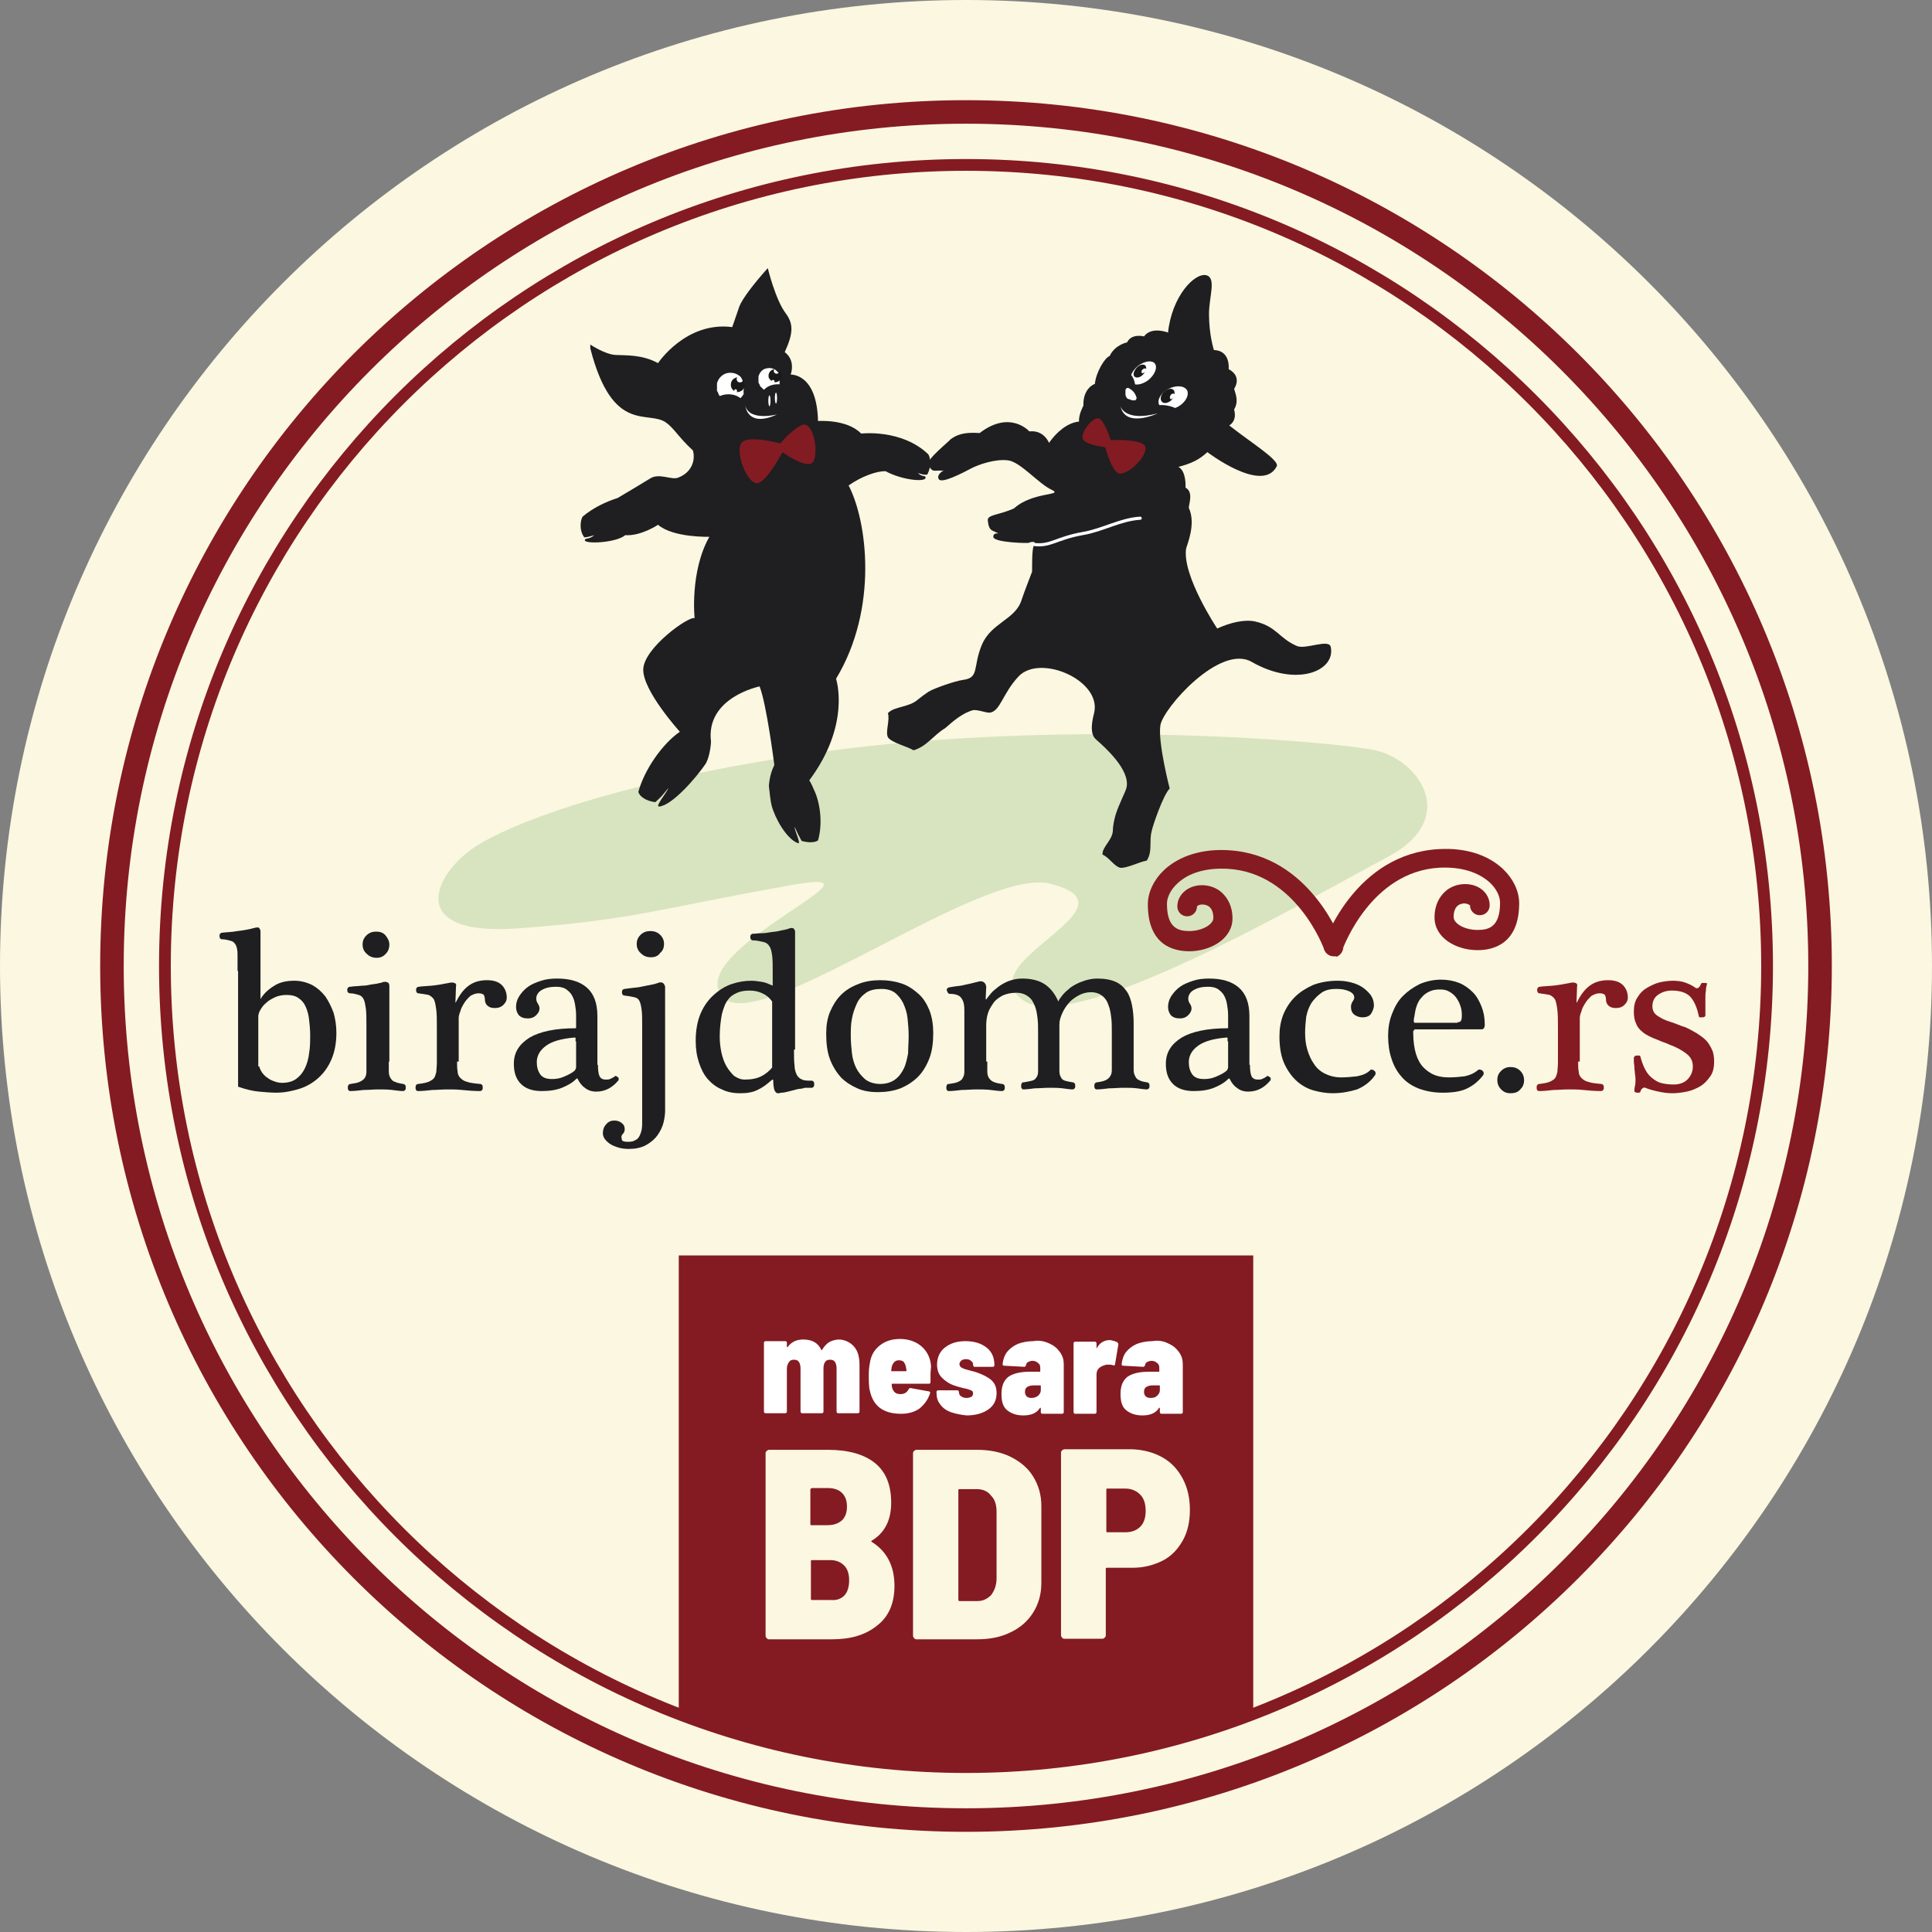
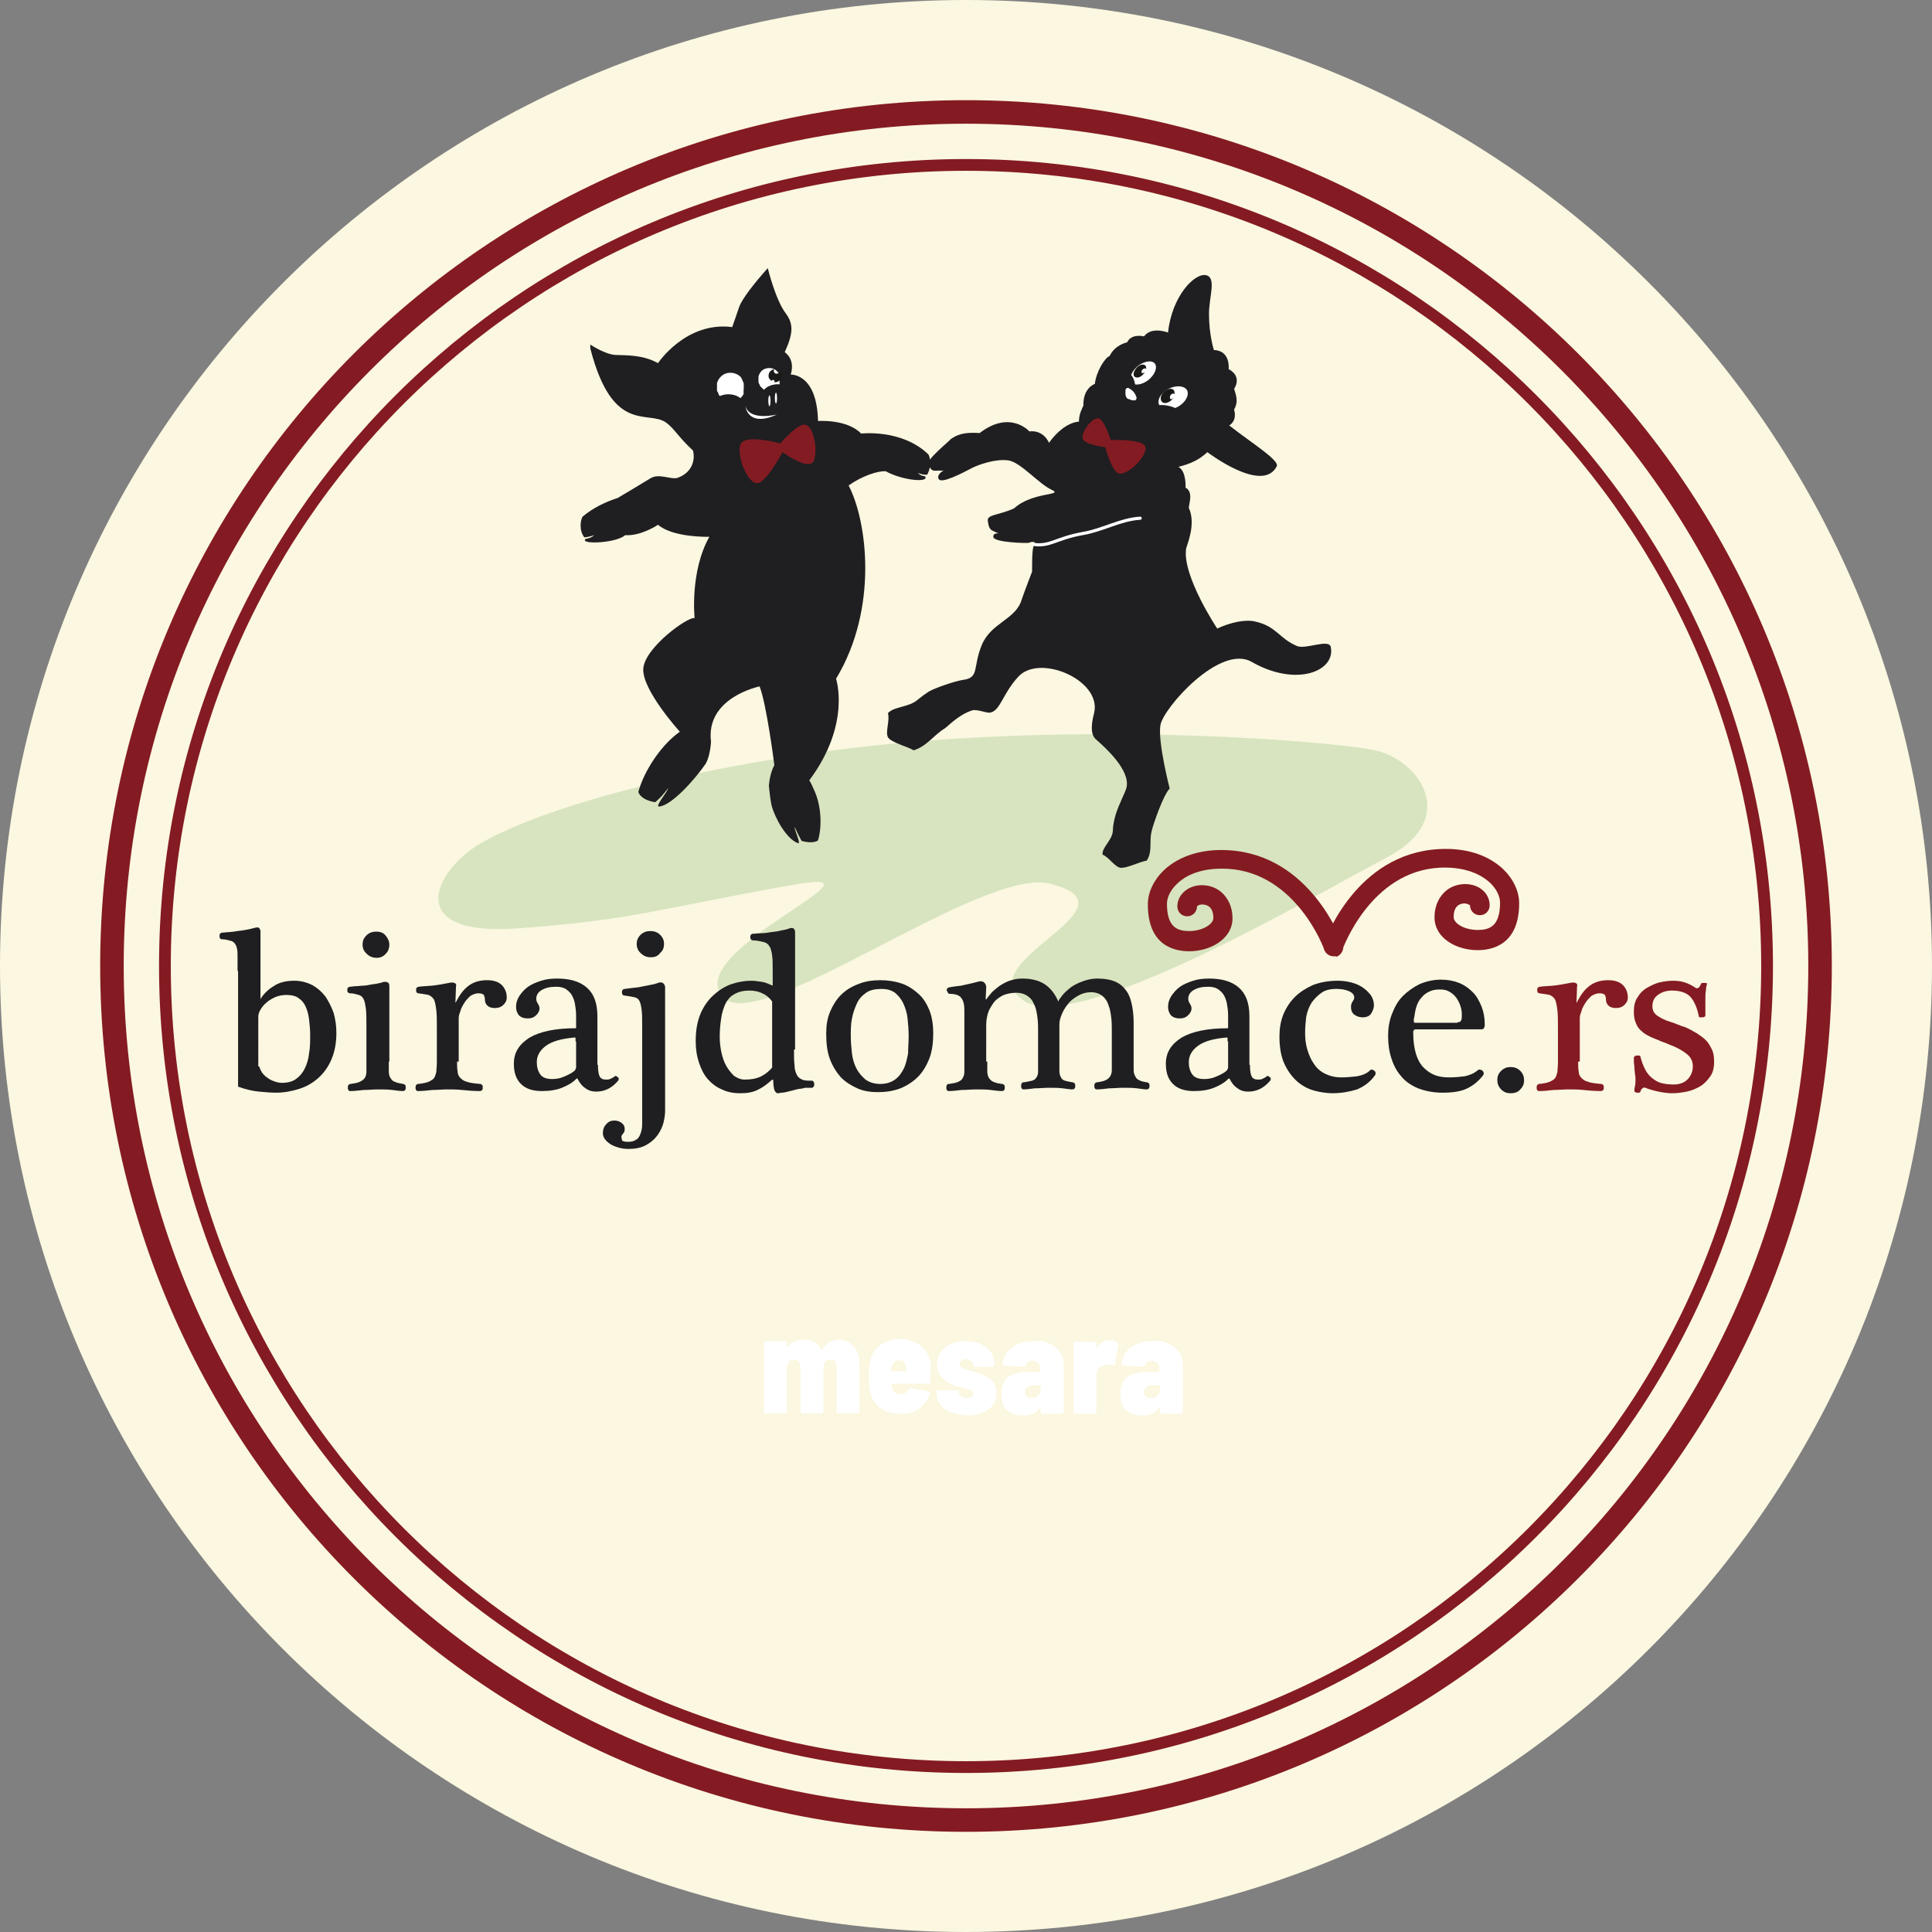
<svg xmlns="http://www.w3.org/2000/svg" xmlns:xlink="http://www.w3.org/1999/xlink" version="1.1" id="Layer_1" x="0px" y="0px" viewBox="0 0 353.8 353.8" style="enable-background:new 0 0 353.8 353.8;" xml:space="preserve">
  <rect x="0" y="0" width="353.8" height="353.8" fill="#808080" stroke="none" />
  <style type="text/css"> .st0{fill:#FBF7E0;} .st1{clip-path:url(#SVGID_2_);fill:#841B22;} .st2{fill:none;stroke:#841B22;stroke-width:4.309;stroke-miterlimit:10;} .st3{fill:none;stroke:#841B22;stroke-width:2.155;stroke-miterlimit:10;} .st4{fill:#D7E4BF;} .st5{fill:#1F1E21;} .st6{fill:#FFFFFF;} .st7{fill:#191918;} .st8{fill:#831B22;} .st9{fill:none;stroke:#FFFFFF;stroke-width:0.575;stroke-linecap:round;stroke-linejoin:round;} .st10{fill:#841B22;} </style>
  <g>
    <path class="st0" d="M353.8,176.9c0,97.7-79.2,176.9-176.9,176.9S0,274.6,0,176.9C0,79.2,79.2,0,176.9,0S353.8,79.2,353.8,176.9" />
    <g>
      <defs>
-         <path id="SVGID_1_" d="M323.6,176.9c0,81-65.7,146.7-146.7,146.7S30.2,257.9,30.2,176.9c0-81,65.7-146.7,146.7-146.7 S323.6,95.9,323.6,176.9" />
-       </defs>
+         </defs>
      <clipPath id="SVGID_2_">
        <use xlink:href="#SVGID_1_" style="overflow:visible;" />
      </clipPath>
      <rect x="124.3" y="229.9" class="st1" width="105.2" height="108.6" />
    </g>
    <path class="st2" d="M333.3,176.9c0,86.4-70,156.4-156.4,156.4s-156.4-70-156.4-156.4c0-86.4,70-156.4,156.4-156.4 S333.3,90.5,333.3,176.9" />
    <path class="st3" d="M323.6,176.9c0,81-65.7,146.7-146.7,146.7S30.2,257.9,30.2,176.9c0-81,65.7-146.7,146.7-146.7 S323.6,95.9,323.6,176.9" />
    <g>
      <path class="st4" d="M88.1,154.4c8.3-4.8,27.7-11.6,60.3-16.4c44.9-6.6,95.4-2.3,103.4-0.6s15.7,12.5,2.2,19.6 c-13.5,7.1-57,32.8-66.6,26.2c-10.3-7.1,22.3-17.1,4.8-21.4c-12.5-3-53,27.8-59.7,20.9c-8.2-8.4,32.7-24.2,12.9-20.7 c-25.9,4.6-29,6.4-50.5,8S79.7,159.2,88.1,154.4z" />
      <g>
        <path class="st5" d="M169.8,86.9c0.8-1.4,0.6-3.1,0.2-3.7c-4.9-4.7-12.3-3.8-12.3-3.8c-2.6-2.7-7.9-2.3-7.9-2.3 c-0.2-8.8-5-8.5-5-8.5c0.9-2.9-1.1-4.1-1.1-4.1c1.5-3.3,1.7-5.1,0.2-7.1c-1.9-2.5-3.3-8.3-3.3-8.3c-2.7,3-4.7,5.7-5.2,7 c-1,3-1.3,3.7-1.3,3.8c-8.5-1.1-13.6,6.6-13.6,6.6c-2.9-1.6-5.9-1.4-7.8-1.5c-1.9-0.1-4.6-1.9-4.6-1.9l0,0.7 c4.1,15.9,10.6,11.2,13.9,13.6c1.5,1.1,2.2,2.6,4.9,5.1c0.5,1.9-0.3,4.1-2.8,5c-1.2,0.4-3.4-0.9-5,0.1c-2,1.2-4.1,2.5-6,3.6 c-2.2,0.7-4.5,1.8-6.4,3.4c-0.4,0.6-0.7,2.5,0.3,3.8c0,0,0.7,0,1.8-0.4c-0.8,0.8-1.7,0.5-1.7,0.9c-0.1,0.8,5.8,0.5,7.4-0.9 c2.9,0.2,6-1.9,6-1.9c2.8,2.4,9.4,2.2,9.4,2.2c-3.6,6.4-2.7,14.9-2.7,14.9c-1.1-0.4-9.2,5.4-9.4,9.3c-0.2,3.9,6.7,11.5,6.7,11.5 c-3.3,2.3-6.5,7-7.6,11c0.2,0.9,1.5,1.7,3.1,1.9c1.1-1,1.1-1,2.4-2.6c-0.3,0.9-2.5,3.4-1.7,3.4c2.4-0.2,6.8-5.3,8.5-7.8 c0.5-0.8,0.9-2.4,1-4c0-0.1,0-0.1,0-0.1c-1-8.1,8.9-10.1,8.9-10.1c1.3,3.3,2.7,14.4,2.7,14.4c-0.7,1.4-0.9,2.7-1,3.8c0,0,0,0,0,0 c0.1,1,0.3,2.8,0.5,3.6c0.6,2.3,2.7,6.1,4.8,6.9c0.7,0.3-0.6-2.3-0.6-3c0.7,1.5,0.7,1.5,1.3,2.6c2.2,0.6,3-0.1,3-0.1 c0.9-3.1,0.4-7-0.8-9.4c0,0,0,0,0,0c-0.4-1-0.8-1.6-0.8-1.6c7.7-10.3,4.9-18.6,4.9-18.6c7.8-12.9,5.7-28.9,2.3-35.4 c2.4-1.7,5.3-2.7,6.8-2.6c2.9,1.6,7.5,2.1,7.3,1.1c-0.1-0.4-0.7,0-1.4-0.8C169.3,87.1,169.8,86.9,169.8,86.9" />
        <path class="st6" d="M136.2,71.2L136.2,71.2c0-0.1,0-0.2,0-0.2c0,0,0,0,0,0c0-0.1,0-0.2,0-0.2c0,0,0,0,0,0c0-0.1,0-0.1,0-0.2 c0,0,0,0,0,0c0-0.1,0-0.1,0-0.2c0,0,0,0,0-0.1c0-0.1,0-0.2-0.1-0.3c0-0.1-0.1-0.2-0.1-0.2c0,0,0,0,0-0.1c0-0.1-0.1-0.1-0.1-0.2 c0,0,0,0,0,0c0-0.1-0.1-0.1-0.1-0.2c0,0,0,0,0,0c0-0.1-0.1-0.1-0.1-0.2c0,0,0,0,0,0c-0.1-0.1-0.1-0.1-0.2-0.2h0 c-0.7-0.6-1.7-0.8-2.6-0.5c-0.8,0.3-1.4,1-1.6,1.8c0,0.1,0,0.1,0,0.2c0,0,0,0.1,0,0.1c0,0,0,0.1,0,0.1c0,0,0,0.1,0,0.1 c0,0,0,0.1,0,0.1c0,0,0,0.1,0,0.1c0,0.1,0,0.1,0,0.2c0,0,0,0.1,0,0.1c0,0.1,0,0.1,0,0.2c0,0,0,0,0,0.1c0,0.1,0,0.2,0.1,0.2 c0,0.1,0.1,0.1,0.1,0.2c0,0,0,0,0,0.1c0,0.1,0.1,0.1,0.1,0.1c0,0,0,0,0,0.1c0,0.1,0.1,0.1,0.1,0.2c0,0,0,0,0.1,0.1 c0,0,0.1,0.1,0.1,0.1c0,0,0,0.1,0.1,0.1c0,0,0.1,0.1,0.1,0.1c0,0,0.1,0.1,0.1,0.1c0,0,0.1,0.1,0.1,0.1c0.7,0.5,1.6,0.7,2.4,0.4 c0.7-0.2,1.2-0.7,1.5-1.3C136.1,71.7,136.2,71.5,136.2,71.2" />
-         <path class="st7" d="M136.1,69.5c0,0.2-0.1,0.4-0.4,0.5c-0.6,0.2-1-0.5-0.7-0.9c-0.1,0-0.2,0-0.3,0.1c-0.7,0.2-1,1-0.8,1.7 c0.1,0.3,0.3,0.5,0.5,0.7c0-0.1,0.1-0.2,0.2-0.3c0.3-0.1,0.5,0.3,0.3,0.5c0.2,0,0.4,0,0.6-0.1c0.7-0.2,1-1,0.8-1.7 C136.3,69.7,136.2,69.6,136.1,69.5" />
        <path class="st5" d="M136.1,73.9c0,0.9-1.2,1.7-2.7,1.7c-1.5,0-2.7-0.8-2.7-1.7c0-0.9,1.2-1.7,2.7-1.7 C134.9,72.2,136.1,73,136.1,73.9" />
        <path class="st6" d="M142.8,69.5L142.8,69.5c0-0.1,0-0.1,0-0.2c0,0,0,0,0,0c0-0.1,0-0.1,0-0.2c0,0,0,0,0,0c0-0.1,0-0.1,0-0.2 c0,0,0,0,0,0c0-0.1,0-0.1,0-0.2c0,0,0,0,0,0c0-0.1,0-0.1-0.1-0.2c0-0.1-0.1-0.1-0.1-0.2c0,0,0,0,0,0c0,0,0-0.1-0.1-0.1 c0,0,0,0,0,0c0,0-0.1-0.1-0.1-0.1c0,0,0,0,0,0c0,0-0.1-0.1-0.1-0.1c0,0,0,0,0,0c0,0-0.1-0.1-0.1-0.1c-0.5-0.5-1.3-0.6-2-0.4 c-0.7,0.2-1.1,0.8-1.3,1.4c0,0,0,0.1,0,0.1c0,0,0,0.1,0,0.1c0,0,0,0.1,0,0.1c0,0,0,0.1,0,0.1c0,0,0,0.1,0,0.1c0,0,0,0,0,0.1 c0,0.1,0,0.1,0,0.2c0,0,0,0,0,0.1c0,0,0,0.1,0,0.1c0,0,0,0,0,0.1c0,0.1,0,0.1,0.1,0.2c0,0.1,0,0.1,0.1,0.2c0,0,0,0,0,0.1 c0,0,0,0.1,0.1,0.1c0,0,0,0,0,0.1c0,0,0.1,0.1,0.1,0.1c0,0,0,0,0,0c0,0,0,0.1,0.1,0.1c0,0,0,0,0.1,0.1c0,0,0,0,0.1,0.1 c0,0,0,0,0.1,0.1c0,0,0.1,0.1,0.1,0.1c0.5,0.4,1.2,0.5,1.9,0.3c0.5-0.2,0.9-0.6,1.1-1C142.7,69.9,142.8,69.7,142.8,69.5" />
        <path class="st7" d="M142.7,68c0,0.2-0.1,0.3-0.3,0.4c-0.5,0.2-0.9-0.4-0.6-0.8c-0.1,0-0.2,0-0.3,0.1c-0.6,0.2-0.9,0.9-0.7,1.5 c0.1,0.2,0.3,0.4,0.5,0.6c0-0.1,0-0.2,0.2-0.2c0.3-0.1,0.4,0.2,0.3,0.4c0.2,0,0.4,0,0.6-0.1c0.6-0.2,0.9-0.9,0.7-1.5 C142.9,68.2,142.8,68.1,142.7,68" />
        <path class="st5" d="M144.8,71.7c0.1,0.9-0.9,1.9-2.4,2.1c-1.4,0.2-2.7-0.3-2.9-1.3c-0.1-0.9,0.9-1.9,2.4-2.1 C143.3,70.2,144.6,70.8,144.8,71.7" />
        <path class="st6" d="M141.1,73.4c0,0.6-0.1,1-0.2,1s-0.2-0.5-0.2-1c0-0.6,0.1-1,0.2-1S141.1,72.8,141.1,73.4" />
        <path class="st6" d="M142.3,72.9c0,0.6-0.1,1-0.2,1s-0.2-0.5-0.2-1c0-0.6,0.1-1,0.2-1S142.3,72.3,142.3,72.9" />
        <path class="st6" d="M142.3,75.9c0,0-5.1,1.3-5.8-1.6C136.5,74.3,136.8,78.4,142.3,75.9" />
        <path class="st8" d="M142.9,81.2c0,0-6.2-1.7-7.2,0c-1,1.7,1,7.2,2.9,7.3c1.7,0,4.7-5.7,4.7-5.7s4.5,3.3,5.6,1.8 c0.9-1.3,0.4-6.1-1.3-6.8C146.2,77.3,142.9,81.2,142.9,81.2" />
        <path class="st5" d="M243.7,118.5c-0.3-1.6-4.6,0.5-6.2-0.2c-3.3-1.4-3.7-3.6-7.7-4.5c-1.9-0.4-4.5,0.2-6.9,1.3 c0,0-6.4-9.6-5.7-14.6c0.1-0.6,1.9-4.5,0.5-7.5c0-0.7,0.9-2.9-0.6-3.7c0,0,0.2-3-1.3-3.8c2.3-0.6,3.8-1.3,5.3-2.7 c0,0,10.1,7.7,12.7,2.6c0.6-1.1-4.8-4.4-8.7-7.5c0,0,1.5-0.7,0.9-2.9c0.8-1.4,0.4-2.5,0-3.8c0,0,1.6-2.2-1-3.6 c0,0,0.4-3.4-2.7-3.5c0,0-0.9-2.7-0.9-6.6c0-3.2,1.4-6.6-0.5-7.1c-2.1-0.5-6.3,3.8-7,10.5c0,0-3-1.2-4.4,0.7c0,0-2.3-0.6-3.1,1.1 c0,0-2.2,0.4-3.2,2.5c-0.9,0.3-2.5,3-2.7,5.1c0,0-2.2,0.7-2.1,4c0,0-0.9,1.6-0.8,2.9c-2.1,0.2-4.1,1.9-5.5,3.9 c0,0-0.9-2.4-3.6-2.1c0,0-3.5-4-9.1,0.3c-2.9-0.2-4.2,0.3-5.4,1.2c0.1,0.1-4.6,3.8-4,4.6c0.3,0.5,0.5,1.1,1.2,1.1 c1.6-0.1,1.2,0.1,1.7-0.1c-0.4,0.2-1.4,0.9-1,1.6c0.4,1,4.4-1.1,6.1-2c1.2-0.6,4.2-1.7,6.6-1.4c2.3,0.3,5.6,4.3,8,5.4 c2.3,1.1-3.5,0.3-6.9,3.4c-2.9,1.3-5,1.1-4.8,2.3c0.1,0.7,0.2,1.5,0.9,1.8c0.9,0.4,1.3,0.7,2,0.6c-0.5,0-1.9-0.5-1.9,0.5 c0,1.1,6.6,1.2,6.5,1.1c0.4-0.2,0.8-0.2,1.1-0.1c-0.4,1-0.5,1.7-0.5,5.4c0,0-1.4,3.6-1.9,5.1c-1.1,3.7-5.6,4.2-7.3,8.3 c-1.7,4.1-0.4,6-3.4,6.4c-1.5,0.2-5.5,1.6-6.4,2.2c-0.6,0.4-1.3,0.9-1.9,1.4c-1.7,1.5-4.3,1.2-5.5,2.5c0.4,1.3-0.5,3.4,0,4.4 c0.6,1,3.6,1.7,4.7,2.4c2.4-0.7,3.7-2.8,5.7-4c0.5-0.3,2.5-2.5,5-3.3c0.8-0.3,2.6,0.5,3.3,0.4c1.9-0.3,2.3-3.5,5.2-6.6 c3.9-4.2,15.1,0.6,13.9,6.5c-0.3,1.2-1,3.9,0.3,5c1.7,1.5,6.3,5.6,5.6,8.8c-0.2,0.9-1.3,2.8-2,5c-0.2,0.7-0.5,1.9-0.5,2.9 c-0.1,1.8-2,3-1.9,4.4c1.2,0.5,2.1,2.1,3.2,2.4c1.1,0.2,3.6-1.1,4.9-1.3c1.1-1.7,0.4-3.5,0.9-5.4c0.2-1,2.1-6.6,3.3-7.8 c0,0-2.2-8.5-1.7-11.6c0.5-3.1,10.9-14.9,16.7-11.6C237.4,125.9,244.6,122.9,243.7,118.5" />
        <path class="st6" d="M215.7,74.5c-1.4,0.7-2.9,0.6-3.4-0.3c-0.5-0.9,0.3-2.3,1.7-3c1.4-0.7,2.9-0.6,3.4,0.3 C217.8,72.4,217.1,73.7,215.7,74.5" />
        <path class="st5" d="M213,78.6c-2-0.4-3.4-1.7-3.1-2.9c0.3-1.2,2.1-1.8,4-1.4c2,0.4,3.4,1.7,3.1,2.9C216.8,78.3,215,79,213,78.6" />
        <path class="st7" d="M214.3,73c-0.1-0.1-0.1-0.4,0.1-0.7c0.2-0.2,0.5-0.3,0.6-0.2c0,0,0.1,0.1,0.1,0.1c0-0.3,0-0.6-0.2-0.8 c-0.4-0.4-1.2-0.2-1.8,0.4c-0.6,0.6-0.7,1.4-0.3,1.8c0.4,0.4,1.2,0.2,1.8-0.4c0.1-0.1,0.2-0.3,0.3-0.5 C214.7,73.1,214.4,73.2,214.3,73" />
        <path class="st6" d="M210.3,69.6c-1.2,0.9-2.6,1.1-3.1,0.4c-0.5-0.7,0-2,1.2-3c1.2-0.9,2.6-1.1,3.1-0.4 C212,67.3,211.5,68.6,210.3,69.6" />
        <path class="st7" d="M209.1,68.3c-0.1-0.1-0.1-0.4,0.1-0.6c0.2-0.2,0.5-0.3,0.6-0.2c0,0,0.1,0.1,0.1,0.1c0-0.3,0-0.5-0.2-0.7 c-0.4-0.3-1.1-0.1-1.6,0.5c-0.5,0.6-0.7,1.3-0.3,1.6c0.4,0.3,1.1,0.1,1.6-0.5c0.1-0.1,0.2-0.3,0.3-0.4 C209.5,68.3,209.2,68.4,209.1,68.3" />
        <path class="st5" d="M207.9,71.5c0,0,0.3-3-2-3.6c-2.1-0.6-0.4,4.7-0.4,4.7l2,0.4l0.1-0.1c0,0,0.1-0.1,0-0.1 c0-0.1,0.5-0.9,0.5-0.9L207.9,71.5z" />
        <path class="st6" d="M207.2,71.4c-0.3-0.2-0.6-0.5-0.9-0.3c-0.1,0.1-0.2,0.2-0.2,0.4c0,0.2,0,0.3,0,0.5c0,0.3,0,0.5,0.2,0.8 c0.1,0.2,0.3,0.3,0.5,0.3c0.2,0.1,0.4,0.2,0.6,0.2c0.2,0,0.5,0.1,0.6-0.1c0.1-0.1,0.2-0.3,0.1-0.5 C207.9,72.1,207.6,71.7,207.2,71.4" />
-         <path class="st6" d="M205.2,74.4c0,0,0.7,2.9,6.8,1.3C212,75.7,206.1,78.5,205.2,74.4" />
        <path class="st8" d="M203.4,80.6c0,0-1.2-3.9-2.3-4c-1.2-0.1-3.3,2.8-2.8,3.8c0.5,1.1,4.1,1.5,4.1,1.5s1.2,4.5,2.5,4.8 c1.7,0.4,5.5-3.4,4.8-5C208.9,80.3,203.4,80.6,203.4,80.6" />
        <path class="st9" d="M189.3,99.7c3.1,0.4,4-1.1,9-2c3.6-0.6,6.9-2.6,10.5-2.8" />
      </g>
    </g>
    <g>
      <g>
        <g>
          <path class="st6" d="M156.4,246.6c0.7,0.8,1,1.9,1,3.4v8.5c0,0.1,0,0.2-0.1,0.2c-0.1,0.1-0.1,0.1-0.2,0.1h-3.6 c-0.1,0-0.2,0-0.2-0.1c-0.1-0.1-0.1-0.1-0.1-0.2v-7.9c0-0.5-0.1-0.9-0.3-1.2c-0.2-0.3-0.5-0.4-0.9-0.4c-0.4,0-0.7,0.1-0.9,0.4 c-0.2,0.3-0.3,0.7-0.3,1.2v7.9c0,0.1,0,0.2-0.1,0.2c-0.1,0.1-0.1,0.1-0.2,0.1h-3.6c-0.1,0-0.2,0-0.2-0.1 c-0.1-0.1-0.1-0.1-0.1-0.2v-7.9c0-0.5-0.1-0.9-0.3-1.2c-0.2-0.3-0.5-0.4-0.9-0.4s-0.7,0.1-0.9,0.4c-0.2,0.3-0.4,0.7-0.4,1.2v7.9 c0,0.1,0,0.2-0.1,0.2c-0.1,0.1-0.1,0.1-0.2,0.1h-3.6c-0.1,0-0.2,0-0.2-0.1c-0.1-0.1-0.1-0.1-0.1-0.2v-12.6c0-0.1,0-0.2,0.1-0.2 c0.1-0.1,0.1-0.1,0.2-0.1h3.6c0.1,0,0.2,0,0.2,0.1c0.1,0.1,0.1,0.1,0.1,0.2v0.7c0,0.1,0,0.1,0.1,0.1c0,0,0.1,0,0.1-0.1 c0.7-0.9,1.6-1.3,2.8-1.3c1.6,0,2.7,0.6,3.3,1.9c0.1,0.1,0.1,0.1,0.2-0.1c0.4-0.6,0.8-1.1,1.4-1.4c0.6-0.3,1.2-0.4,1.8-0.4 C154.8,245.4,155.7,245.8,156.4,246.6z" />
          <path class="st6" d="M170.4,252.1l0,1c0,0.2-0.1,0.3-0.3,0.3h-6.7c-0.1,0-0.1,0-0.1,0.1c0,0.2,0,0.4,0.1,0.7 c0.1,0.4,0.3,0.6,0.5,0.8s0.6,0.3,1,0.3c0.7,0,1.2-0.3,1.5-0.9c0.1-0.2,0.2-0.2,0.4-0.2l3.3,0.6c0.2,0,0.3,0.2,0.2,0.4 c-0.4,1.2-1.1,2.1-2,2.8c-0.9,0.6-2,0.9-3.3,0.9c-3.2,0-5.1-1.4-5.7-4.2c-0.2-0.7-0.2-1.7-0.2-3.1c0-0.8,0.1-1.5,0.2-2 c0.2-1.4,0.8-2.4,1.8-3.2c1-0.8,2.2-1.2,3.7-1.2c1.6,0,3,0.5,4,1.4s1.6,2.1,1.7,3.6C170.4,251.2,170.4,251.7,170.4,252.1z M163.8,249.4c-0.2,0.2-0.4,0.5-0.5,0.9l-0.1,0.7c0,0.1,0,0.1,0.1,0.1h2.6c0.1,0,0.1,0,0.1-0.1c0-0.3-0.1-0.5-0.1-0.7 c-0.1-0.4-0.2-0.6-0.4-0.9c-0.2-0.2-0.5-0.3-0.9-0.3C164.3,249.1,164,249.2,163.8,249.4z" />
          <path class="st6" d="M174.1,258.6c-0.8-0.3-1.5-0.8-1.9-1.4c-0.5-0.6-0.7-1.3-0.7-2.1v-0.2c0-0.1,0-0.2,0.1-0.2 c0.1-0.1,0.1-0.1,0.2-0.1h3.5c0.1,0,0.2,0,0.2,0.1c0.1,0.1,0.1,0.1,0.1,0.2v0c0,0.3,0.1,0.6,0.4,0.8c0.3,0.2,0.6,0.3,1,0.3 c0.4,0,0.6-0.1,0.9-0.2c0.2-0.2,0.3-0.4,0.3-0.6c0-0.3-0.1-0.5-0.4-0.6c-0.3-0.1-0.7-0.3-1.4-0.4c-0.7-0.2-1.2-0.3-1.7-0.5 c-0.9-0.3-1.6-0.8-2.2-1.4s-0.9-1.4-0.9-2.4c0-1.3,0.5-2.4,1.4-3.1c1-0.8,2.2-1.2,3.8-1.2c1.6,0,2.9,0.4,3.9,1.2 c1,0.8,1.4,1.9,1.4,3.2c0,0.2-0.1,0.3-0.3,0.3h-3.3c-0.1,0-0.2,0-0.2-0.1c-0.1-0.1-0.1-0.1-0.1-0.2v-0.1c0-0.3-0.1-0.5-0.4-0.7 c-0.2-0.2-0.5-0.3-0.9-0.3c-0.4,0-0.7,0.1-0.9,0.3c-0.2,0.2-0.3,0.4-0.3,0.6c0,0.3,0.2,0.6,0.5,0.7c0.3,0.2,0.8,0.3,1.5,0.5 c0.4,0.1,0.8,0.2,1.1,0.3c1.1,0.4,2,0.8,2.7,1.4c0.7,0.6,1,1.4,1,2.4c0,1.3-0.5,2.3-1.5,3c-1,0.7-2.3,1.1-4,1.1 C176,259.1,175,258.9,174.1,258.6z" />
          <path class="st6" d="M192.1,246c0.9,0.4,1.5,0.9,2,1.6c0.5,0.7,0.7,1.4,0.7,2.2v8.8c0,0.1,0,0.2-0.1,0.2 c-0.1,0.1-0.1,0.1-0.2,0.1h-3.6c-0.1,0-0.2,0-0.2-0.1c-0.1-0.1-0.1-0.1-0.1-0.2v-0.7c0-0.1,0-0.1-0.1-0.1c0,0-0.1,0-0.1,0.1 c-0.6,0.9-1.6,1.3-3,1.3c-1.2,0-2.1-0.3-2.9-0.9c-0.8-0.6-1.1-1.6-1.1-3c0-1.5,0.4-2.5,1.3-3.2c0.9-0.6,2.2-0.9,3.9-0.9h1.8 c0.1,0,0.1,0,0.1-0.1v-0.6c0-0.4-0.1-0.7-0.4-0.9c-0.2-0.2-0.6-0.4-1-0.4c-0.3,0-0.6,0.1-0.8,0.2c-0.2,0.1-0.4,0.3-0.4,0.6 c-0.1,0.2-0.2,0.3-0.3,0.3l-3.7-0.2c-0.2,0-0.3-0.1-0.3-0.3c0.1-0.8,0.3-1.5,0.8-2.2c0.5-0.6,1.1-1.1,2-1.5 c0.8-0.3,1.8-0.5,2.8-0.5C190.3,245.4,191.2,245.6,192.1,246z M190.1,255.6c0.3-0.3,0.5-0.6,0.5-1v-0.8c0-0.1,0-0.1-0.1-0.1 h-1.2c-0.5,0-0.9,0.1-1.2,0.3s-0.4,0.5-0.4,0.9c0,0.3,0.1,0.6,0.3,0.8c0.2,0.2,0.5,0.3,0.9,0.3 C189.3,256,189.7,255.9,190.1,255.6z" />
          <path class="st6" d="M204.6,245.8c0.1,0.1,0.2,0.2,0.2,0.4l-0.6,3.6c0,0.2-0.1,0.3-0.4,0.2c-0.3-0.1-0.5-0.1-0.8-0.1 c-0.3,0-0.5,0-0.7,0.1c-0.4,0.1-0.8,0.3-1.1,0.6c-0.3,0.3-0.4,0.7-0.4,1.2v6.8c0,0.1,0,0.2-0.1,0.2c-0.1,0.1-0.1,0.1-0.2,0.1 h-3.6c-0.1,0-0.2,0-0.2-0.1c-0.1-0.1-0.1-0.1-0.1-0.2v-12.6c0-0.1,0-0.2,0.1-0.2c0.1-0.1,0.1-0.1,0.2-0.1h3.6 c0.1,0,0.2,0,0.2,0.1c0.1,0.1,0.1,0.1,0.1,0.2v0.8c0,0.1,0,0.1,0,0.1s0.1,0,0.1-0.1c0.5-0.9,1.3-1.4,2.4-1.4 C203.8,245.5,204.2,245.6,204.6,245.8z" />
          <path class="st6" d="M213.9,246c0.9,0.4,1.5,0.9,2,1.6c0.5,0.7,0.7,1.4,0.7,2.2v8.8c0,0.1,0,0.2-0.1,0.2 c-0.1,0.1-0.1,0.1-0.2,0.1h-3.6c-0.1,0-0.2,0-0.2-0.1c-0.1-0.1-0.1-0.1-0.1-0.2v-0.7c0-0.1,0-0.1-0.1-0.1c0,0-0.1,0-0.1,0.1 c-0.6,0.9-1.6,1.3-3,1.3c-1.2,0-2.1-0.3-2.9-0.9c-0.8-0.6-1.1-1.6-1.1-3c0-1.5,0.4-2.5,1.3-3.2c0.9-0.6,2.2-0.9,3.9-0.9h1.8 c0.1,0,0.1,0,0.1-0.1v-0.6c0-0.4-0.1-0.7-0.4-0.9c-0.2-0.2-0.6-0.4-1-0.4c-0.3,0-0.6,0.1-0.8,0.2c-0.2,0.1-0.4,0.3-0.4,0.6 c-0.1,0.2-0.2,0.3-0.3,0.3l-3.7-0.2c-0.2,0-0.3-0.1-0.3-0.3c0.1-0.8,0.3-1.5,0.8-2.2c0.5-0.6,1.1-1.1,2-1.5 c0.8-0.3,1.8-0.5,2.8-0.5C212.1,245.4,213.1,245.6,213.9,246z M211.9,255.6c0.3-0.3,0.5-0.6,0.5-1v-0.8c0-0.1,0-0.1-0.1-0.1 h-1.2c-0.5,0-0.9,0.1-1.2,0.3s-0.4,0.5-0.4,0.9c0,0.3,0.1,0.6,0.3,0.8c0.2,0.2,0.5,0.3,0.9,0.3 C211.2,256,211.6,255.9,211.9,255.6z" />
        </g>
      </g>
      <g>
        <path class="st0" d="M160.6,297.7c-2.1,1.7-4.8,2.5-8.2,2.5h-11.6c-0.2,0-0.3-0.1-0.4-0.2c-0.1-0.1-0.2-0.3-0.2-0.4v-33.5 c0-0.2,0.1-0.3,0.2-0.4c0.1-0.1,0.3-0.2,0.4-0.2h10.8c3.7,0,6.6,0.8,8.6,2.4c2,1.6,3,4,3,7.3c0,3.2-1.2,5.5-3.5,6.9 c-0.2,0.1-0.2,0.2,0,0.3c2.7,1.7,4.1,4.4,4.1,8C163.8,293.7,162.7,296.1,160.6,297.7z M148.4,272.8v6.3c0,0.2,0.1,0.2,0.2,0.2 h2.9c1.2,0,2-0.3,2.7-0.9c0.6-0.6,0.9-1.4,0.9-2.5c0-1.1-0.3-1.9-0.9-2.5c-0.6-0.6-1.5-0.9-2.6-0.9h-2.9 C148.5,272.6,148.4,272.6,148.4,272.8z M154.6,292.2c0.6-0.6,0.9-1.6,0.9-2.8c0-1.2-0.3-2.1-0.9-2.7s-1.4-1-2.5-1h-3.4 c-0.2,0-0.2,0.1-0.2,0.2v6.9c0,0.2,0.1,0.2,0.2,0.2h3.4C153.2,293.1,154,292.8,154.6,292.2z" />
        <path class="st0" d="M167.4,300c-0.1-0.1-0.2-0.3-0.2-0.4v-33.5c0-0.2,0.1-0.3,0.2-0.4c0.1-0.1,0.3-0.2,0.4-0.2h11.1 c2.3,0,4.4,0.4,6.2,1.3c1.8,0.9,3.2,2.1,4.1,3.6c1,1.6,1.5,3.4,1.5,5.4v14.1c0,2-0.5,3.8-1.5,5.4c-1,1.6-2.4,2.8-4.1,3.6 c-1.8,0.9-3.8,1.3-6.2,1.3h-11.1C167.7,300.2,167.6,300.2,167.4,300z M175.7,293.2l3.3,0c1,0,1.8-0.4,2.5-1.1 c0.6-0.8,1-1.8,1-3.1v-12.1c0-1.3-0.3-2.3-1-3c-0.6-0.8-1.5-1.2-2.6-1.2h-3.2c-0.2,0-0.2,0.1-0.2,0.2v20.1 C175.5,293.1,175.6,293.2,175.7,293.2z" />
        <path class="st0" d="M212.9,266.9c1.6,0.9,2.8,2.2,3.7,3.9c0.9,1.7,1.3,3.6,1.3,5.7c0,2.1-0.4,4-1.3,5.6 c-0.9,1.6-2.1,2.9-3.7,3.7s-3.4,1.3-5.5,1.3h-4.7c-0.2,0-0.2,0.1-0.2,0.2v12.2c0,0.2-0.1,0.3-0.2,0.4c-0.1,0.1-0.3,0.2-0.4,0.2 h-7c-0.2,0-0.3-0.1-0.4-0.2c-0.1-0.1-0.2-0.3-0.2-0.4v-33.5c0-0.2,0.1-0.3,0.2-0.4c0.1-0.1,0.3-0.2,0.4-0.2h12.5 C209.5,265.5,211.3,266,212.9,266.9z M208.8,279.6c0.7-0.7,1-1.7,1-2.9c0-1.3-0.3-2.3-1-3c-0.7-0.7-1.6-1.1-2.7-1.1h-3.3 c-0.2,0-0.2,0.1-0.2,0.2v7.6c0,0.2,0.1,0.2,0.2,0.2h3.3C207.1,280.6,208.1,280.3,208.8,279.6z" />
      </g>
    </g>
    <g>
      <g>
        <path class="st5" d="M43.5,177.8c0-1.2,0-2.2,0-3c0-0.7-0.1-1.3-0.3-1.7c-0.2-0.4-0.5-0.7-0.9-0.8c-0.4-0.1-1-0.3-1.7-0.3 c-0.1,0-0.3-0.1-0.3-0.2c-0.1-0.1-0.1-0.3-0.1-0.4c0-0.1,0-0.3,0.1-0.4c0.1-0.1,0.2-0.2,0.4-0.2c0.8-0.1,1.8-0.1,2.8-0.3 c1-0.1,2.1-0.3,3.2-0.6c0.4-0.1,0.7-0.1,0.8,0.1c0.1,0.2,0.2,0.3,0.2,0.5v12.3c0,0.1,0,0.1,0,0.1c0.1,0,0.1,0,0.1-0.1 c0.5-0.8,1.3-1.6,2.3-2.2c1-0.7,2.3-1,3.8-1c1.2,0,2.3,0.3,3.3,0.8c0.9,0.5,1.7,1.2,2.4,2.1c0.6,0.9,1.1,1.9,1.5,3 c0.3,1.1,0.5,2.3,0.5,3.6c0,1.9-0.3,3.5-0.9,4.9c-0.6,1.4-1.4,2.5-2.4,3.4c-1,0.9-2.2,1.6-3.5,2s-2.7,0.7-4.2,0.7 c-1,0-2.1-0.1-3.2-0.2c-1.1-0.1-2.4-0.4-3.8-0.9V177.8z M47.5,195.3c0,0.2,0.1,0.4,0.3,0.8s0.5,0.7,0.8,1 c0.4,0.3,0.8,0.6,1.3,0.8c0.5,0.2,1.1,0.4,1.7,0.4c1,0,1.9-0.2,2.6-0.7c0.7-0.5,1.2-1.1,1.6-1.9c0.4-0.8,0.7-1.8,0.8-2.8 c0.2-1.1,0.2-2.2,0.2-3.4c0-1-0.1-1.9-0.2-2.8c-0.1-0.9-0.3-1.6-0.6-2.3c-0.3-0.7-0.7-1.2-1.3-1.6c-0.5-0.4-1.3-0.6-2.2-0.6 c-0.7,0-1.4,0.1-2.1,0.4c-0.6,0.3-1.2,0.6-1.6,1c-0.5,0.4-0.8,0.8-1.1,1.3c-0.3,0.5-0.4,0.9-0.4,1.3V195.3z" />
        <path class="st5" d="M71.2,194.4c0,0.7,0,1.3,0,1.8c0,0.5,0.1,0.9,0.3,1.2c0.2,0.3,0.4,0.6,0.8,0.7c0.4,0.2,0.9,0.3,1.5,0.4 c0.2,0,0.3,0.1,0.4,0.2c0.1,0.1,0.1,0.3,0.1,0.5c0,0.1,0,0.3-0.1,0.4c-0.1,0.1-0.2,0.2-0.4,0.2c-0.5,0-1.2-0.1-2-0.2 c-0.8-0.1-1.7-0.1-2.5-0.1c-0.9,0-1.8,0.1-2.7,0.1c-0.9,0.1-1.7,0.2-2.5,0.2c-0.1,0-0.3-0.1-0.3-0.2c-0.1-0.1-0.1-0.3-0.1-0.4 c0-0.2,0-0.3,0.1-0.5c0.1-0.1,0.2-0.2,0.4-0.2c0.7-0.1,1.3-0.2,1.7-0.4c0.4-0.2,0.7-0.4,0.9-0.7c0.2-0.3,0.3-0.7,0.3-1.1 c0-0.4,0-1,0-1.7v-6.9c0-1.2,0-2.2-0.1-3c-0.1-0.7-0.2-1.3-0.4-1.7c-0.2-0.4-0.5-0.7-0.9-0.8c-0.4-0.1-0.9-0.3-1.6-0.3 c-0.2,0-0.3-0.1-0.4-0.2c-0.1-0.1-0.1-0.3-0.1-0.4s0-0.3,0.1-0.4c0.1-0.1,0.2-0.2,0.4-0.2c0.3,0,0.6-0.1,1.1-0.1 c0.4,0,0.9-0.1,1.3-0.1c0.5,0,0.9-0.1,1.4-0.2c0.5-0.1,0.9-0.1,1.3-0.2c0.3-0.1,0.6-0.1,0.8-0.2c0.2-0.1,0.3-0.1,0.5-0.1 c0.3,0,0.6,0.1,0.7,0.3c0.1,0.2,0.1,0.4,0.1,0.6V194.4z M69,175.4c-0.7,0-1.3-0.2-1.8-0.7c-0.5-0.4-0.8-1-0.8-1.7 c0-0.7,0.2-1.2,0.7-1.7c0.5-0.5,1.1-0.7,1.8-0.7c0.7,0,1.3,0.2,1.7,0.7c0.4,0.5,0.7,1,0.7,1.7c0,0.6-0.2,1.2-0.6,1.6 C70.2,175.2,69.6,175.4,69,175.4z" />
        <path class="st5" d="M83.7,194.4c0,0.7,0,1.3,0.1,1.8c0,0.5,0.2,0.9,0.5,1.2c0.3,0.3,0.7,0.6,1.2,0.7c0.5,0.2,1.3,0.3,2.4,0.4 c0.2,0,0.3,0.1,0.4,0.2c0.1,0.1,0.1,0.3,0.1,0.5c0,0.1,0,0.3-0.1,0.4c-0.1,0.1-0.2,0.2-0.4,0.2c-1.2,0-2.3-0.1-3.3-0.2 c-0.9-0.1-1.8-0.1-2.7-0.1c-0.9,0-1.8,0.1-2.7,0.1c-0.9,0.1-1.8,0.2-2.7,0.2c-0.1,0-0.3-0.1-0.3-0.2c-0.1-0.1-0.1-0.3-0.1-0.4 c0-0.2,0-0.3,0.1-0.5c0.1-0.1,0.2-0.2,0.4-0.2c0.8-0.1,1.4-0.2,1.9-0.4c0.4-0.2,0.8-0.4,1-0.7c0.2-0.3,0.3-0.7,0.4-1.1 c0-0.4,0.1-1,0.1-1.7v-6.3c0-1.4,0-2.5-0.1-3.3c-0.1-0.8-0.2-1.4-0.4-1.9c-0.2-0.4-0.6-0.7-1-0.9c-0.5-0.1-1.1-0.2-1.9-0.3 c-0.1,0-0.3-0.1-0.3-0.2c-0.1-0.1-0.1-0.3-0.1-0.4c0-0.1,0-0.3,0.1-0.4c0.1-0.1,0.2-0.2,0.4-0.2c0.6-0.1,1.4-0.1,2.4-0.2 c1-0.1,2.1-0.3,3.1-0.5c0.4-0.1,0.7-0.1,1,0c0.3,0.1,0.4,0.3,0.3,0.7l-0.1,2.8c0,0.1,0,0.1,0,0.1c0,0,0.1,0,0.1-0.1 c0.6-1.2,1.3-2.2,2.2-2.9c0.9-0.7,2-1.1,3.5-1.1c1.2,0,2.1,0.3,2.7,0.9c0.6,0.6,0.9,1.4,0.9,2.3c0,0.5-0.2,0.9-0.6,1.3 c-0.4,0.4-0.9,0.6-1.6,0.6c-0.7,0-1.1-0.2-1.4-0.5c-0.3-0.3-0.4-0.7-0.4-1c0-0.4-0.1-0.7-0.2-0.9c-0.2-0.2-0.5-0.3-1-0.3 c-0.5,0-1,0.2-1.5,0.5c-0.4,0.4-0.8,0.8-1.1,1.3c-0.3,0.5-0.6,1-0.7,1.5c-0.2,0.5-0.3,0.9-0.3,1.2V194.4z" />
        <path class="st5" d="M109.5,195c0,1,0.1,1.7,0.3,2.1c0.2,0.4,0.6,0.6,1.1,0.6c0.3,0,0.6,0,0.8-0.1c0.2-0.1,0.5-0.2,0.9-0.5 c0.1-0.1,0.2-0.1,0.3,0c0.1,0.1,0.2,0.1,0.3,0.2c0.1,0.1,0.1,0.2,0.1,0.3c0,0.1,0,0.2-0.1,0.3c-1.1,1.3-2.4,2-4,2 c-0.8,0-1.5-0.2-2.1-0.7c-0.6-0.4-1-1-1.3-1.6c-0.1-0.1-0.1-0.2-0.3,0c-0.7,0.7-1.6,1.2-2.6,1.6s-2.2,0.6-3.7,0.6 c-1.6,0-2.9-0.4-3.8-1.3c-0.9-0.9-1.3-2.1-1.3-3.7c0-2.1,1-3.6,2.9-4.8c1.9-1.1,4.7-1.7,8.4-1.7c0.1,0,0.1-0.1,0.1-0.2 c0-0.1,0-0.5,0-1v-1.2c0-0.7-0.1-1.4-0.2-2c-0.1-0.6-0.3-1.2-0.6-1.7c-0.3-0.5-0.7-0.8-1.1-1.1c-0.5-0.3-1.1-0.4-1.8-0.4 c-1.1,0-1.9,0.2-2.6,0.6c-0.7,0.4-1,1-1,1.6c0,0.3,0.1,0.6,0.3,0.9c0.2,0.3,0.3,0.6,0.3,0.9c0,0.4-0.2,0.8-0.6,1.2 c-0.4,0.4-0.9,0.6-1.5,0.6c-0.8,0-1.3-0.2-1.7-0.6c-0.3-0.4-0.5-0.9-0.5-1.5c0-0.7,0.2-1.4,0.6-2c0.4-0.6,0.9-1.2,1.6-1.7 c0.7-0.5,1.5-0.8,2.4-1.1c0.9-0.3,1.9-0.4,2.9-0.4c2.3,0,4.1,0.5,5.4,1.6c1.3,1.1,2,2.8,2,5.3V195z M105.4,190.7 c0-0.3,0-0.5,0-0.6c0-0.1-0.1-0.1-0.2-0.1c-2.4,0.2-4.1,0.7-5.2,1.5s-1.7,1.8-1.7,3c0,0.9,0.2,1.6,0.6,2.2 c0.4,0.6,1.1,0.9,2.2,0.9c0.7,0,1.4-0.1,2.1-0.4c0.7-0.3,1.4-0.6,2-1.1c0.2-0.2,0.3-0.5,0.3-0.7V190.7z" />
        <path class="st5" d="M121.8,203.4c0,0.6-0.1,1.4-0.3,2.2c-0.2,0.8-0.6,1.6-1.1,2.3c-0.5,0.7-1.2,1.3-2.1,1.8 c-0.9,0.5-2,0.7-3.2,0.7c-0.7,0-1.4-0.1-2-0.3c-0.6-0.2-1.1-0.4-1.5-0.7c-0.4-0.3-0.7-0.6-0.9-0.9c-0.2-0.3-0.3-0.7-0.3-1 c0-0.6,0.2-1.2,0.6-1.6c0.4-0.5,0.9-0.7,1.5-0.7c0.6,0,1.1,0.2,1.4,0.5c0.4,0.3,0.5,0.7,0.5,1.1c0,0.3-0.1,0.6-0.3,0.8 c-0.2,0.2-0.3,0.4-0.3,0.6c0,0.2,0.1,0.4,0.1,0.6c0.1,0.2,0.5,0.3,1.1,0.3c0.6,0,1.1-0.1,1.5-0.4c0.4-0.2,0.6-0.6,0.8-1.1 c0.2-0.5,0.3-1.1,0.3-1.8c0-0.7,0-1.5,0-2.4v-15.6c0-1.2,0-2.2-0.1-2.9c-0.1-0.7-0.2-1.2-0.4-1.6s-0.5-0.6-1-0.7 c-0.4-0.1-1.1-0.2-1.8-0.3c-0.1,0-0.3-0.1-0.3-0.2c-0.1-0.1-0.1-0.3-0.1-0.4c0-0.1,0-0.3,0.1-0.4c0.1-0.1,0.2-0.2,0.4-0.2 c0.7-0.1,1.5-0.2,2.5-0.3c1-0.2,2-0.4,3-0.6c0.2-0.1,0.4-0.1,0.6-0.2c0.2-0.1,0.4-0.1,0.5-0.1c0.3,0,0.4,0.1,0.6,0.3 c0.1,0.2,0.2,0.4,0.2,0.5V203.4z M119.2,175.3c-0.7,0-1.3-0.2-1.8-0.7c-0.5-0.4-0.8-1-0.8-1.7c0-0.7,0.2-1.2,0.7-1.7 c0.5-0.5,1.1-0.7,1.8-0.7c0.7,0,1.3,0.2,1.8,0.7s0.7,1,0.7,1.7c0,0.6-0.2,1.2-0.7,1.6C120.5,175.1,119.9,175.3,119.2,175.3z" />
        <path class="st5" d="M145.4,192.2c0,1.2,0,2.1,0.1,2.9c0,0.7,0.2,1.3,0.4,1.7c0.2,0.4,0.5,0.7,1,0.9c0.4,0.2,1,0.2,1.8,0.2 c0.1,0,0.2,0.1,0.3,0.2c0.1,0.1,0.1,0.3,0.1,0.5c0,0.1,0,0.3-0.1,0.4c-0.1,0.1-0.2,0.2-0.3,0.2c-0.2,0-0.4,0-0.6,0 c-0.2,0-0.3,0-0.5,0c-0.2,0-0.3,0-0.5,0.1c-0.2,0-0.4,0.1-0.7,0.1c-0.2,0-0.5,0.1-0.9,0.2c-0.4,0.1-0.8,0.2-1.2,0.3 s-0.8,0.2-1.2,0.2c-0.4,0.1-0.6,0.1-0.7,0.1c-0.2,0-0.4-0.2-0.6-0.6c-0.1-0.4-0.2-1-0.2-1.7c0-0.1,0-0.2-0.1-0.2 c-0.1,0-0.1,0.1-0.2,0.1c-0.9,0.8-1.7,1.4-2.6,1.8c-0.8,0.4-1.8,0.6-3.1,0.6c-1.3,0-2.4-0.2-3.4-0.7c-1-0.4-1.9-1.1-2.6-1.9 c-0.7-0.8-1.2-1.8-1.6-3c-0.4-1.2-0.6-2.5-0.6-4c0-1.9,0.3-3.6,0.9-5c0.6-1.4,1.4-2.5,2.4-3.4c1-0.9,2.1-1.6,3.3-2 s2.4-0.6,3.6-0.6c0.6,0,1.2,0.1,1.9,0.2c0.7,0.1,1.3,0.4,2,0.7v-2.6c0-1.2,0-2.2-0.1-2.9c-0.1-0.7-0.2-1.3-0.5-1.7 c-0.2-0.4-0.6-0.7-1.1-0.8c-0.5-0.1-1.2-0.3-2-0.3c-0.1,0-0.2-0.1-0.3-0.2c-0.1-0.1-0.1-0.3-0.1-0.4c0-0.1,0-0.3,0.1-0.4 c0.1-0.1,0.2-0.2,0.3-0.2c0.5,0,1-0.1,1.6-0.1c0.6,0,1.2-0.1,1.8-0.2c0.6-0.1,1.2-0.1,1.8-0.3c0.6-0.1,1.1-0.2,1.6-0.4 c0.4-0.1,0.6-0.1,0.8,0.1c0.1,0.2,0.2,0.3,0.2,0.5V192.2z M141.4,183.4c-0.5-0.7-1.1-1.2-1.8-1.5c-0.6-0.3-1.4-0.5-2.3-0.5 c-0.9,0-1.6,0.1-2.3,0.4c-0.7,0.3-1.3,0.7-1.7,1.3c-0.5,0.6-0.8,1.5-1.1,2.6c-0.2,1.1-0.4,2.5-0.4,4.1c0,1,0.1,1.9,0.3,2.9 c0.2,0.9,0.5,1.8,0.9,2.5c0.4,0.7,0.9,1.3,1.4,1.8c0.6,0.4,1.2,0.7,2,0.7c1.2,0,2.2-0.2,3-0.6c0.8-0.4,1.5-1,2-1.6V183.4z" />
        <path class="st5" d="M170.9,189.2c0,1.7-0.2,3.3-0.7,4.6c-0.5,1.3-1.2,2.5-2.1,3.4s-2,1.6-3.2,2.1c-1.3,0.5-2.7,0.7-4.2,0.7 c-1.3,0-2.6-0.2-3.7-0.7s-2.1-1.1-3-2c-0.8-0.9-1.5-2-2-3.3c-0.5-1.3-0.7-2.9-0.7-4.7c0-1.5,0.2-2.8,0.7-4c0.5-1.2,1.2-2.3,2-3.1 c0.9-0.9,1.9-1.5,3.2-2c1.2-0.5,2.6-0.7,4-0.7c1.4,0,2.7,0.2,3.9,0.6c1.2,0.4,2.2,1.1,3.1,1.9c0.9,0.8,1.5,1.8,2,3 C170.7,186.3,170.9,187.7,170.9,189.2z M166.4,189.7c0-1.1-0.1-2.2-0.2-3.2c-0.1-1-0.4-1.9-0.8-2.8c-0.4-0.8-0.9-1.4-1.5-1.9 c-0.7-0.5-1.5-0.7-2.5-0.7c-1.1,0-2.1,0.2-2.8,0.7c-0.7,0.5-1.3,1.1-1.7,2s-0.7,1.7-0.9,2.8c-0.2,1-0.2,2.1-0.2,3.2 c0,1,0.1,2,0.2,3c0.1,1,0.4,2,0.8,2.8c0.4,0.8,1,1.5,1.7,2.1c0.7,0.5,1.6,0.8,2.7,0.8c1.1,0,2-0.3,2.7-0.8c0.7-0.5,1.2-1.2,1.6-2 c0.4-0.8,0.6-1.8,0.8-2.8C166.3,191.8,166.4,190.8,166.4,189.7z" />
        <path class="st5" d="M180.8,194.4c0,0.7,0,1.3,0,1.8s0.1,0.9,0.3,1.2c0.2,0.3,0.5,0.6,0.8,0.7c0.4,0.2,0.9,0.3,1.6,0.4 c0.2,0,0.3,0.1,0.4,0.2c0.1,0.1,0.1,0.3,0.1,0.5c0,0.1,0,0.3-0.1,0.4c-0.1,0.1-0.2,0.2-0.4,0.2c-0.6,0-1.3-0.1-2.1-0.2 c-0.8-0.1-1.7-0.1-2.6-0.1c-0.9,0-1.8,0.1-2.7,0.1c-0.9,0.1-1.6,0.2-2.4,0.2c-0.1,0-0.3-0.1-0.3-0.2c-0.1-0.1-0.1-0.3-0.1-0.4 c0-0.2,0-0.3,0.1-0.5s0.2-0.2,0.4-0.2c0.7-0.1,1.3-0.2,1.7-0.4c0.4-0.2,0.7-0.4,0.8-0.7c0.2-0.3,0.3-0.7,0.3-1.1c0-0.4,0-1,0-1.7 v-6.4c0-1.3,0-2.4,0-3.2s-0.1-1.4-0.3-1.8c-0.2-0.4-0.4-0.7-0.8-0.9c-0.4-0.2-0.9-0.3-1.6-0.3c-0.1,0-0.3-0.1-0.3-0.2 c-0.1-0.1-0.1-0.2-0.2-0.4s0-0.3,0.1-0.4c0.1-0.1,0.2-0.2,0.4-0.2c0.5-0.1,1.2-0.2,2.1-0.3c0.9-0.2,1.9-0.4,3-0.7 c0.1,0,0.2,0,0.3-0.1c0.2,0,0.3,0,0.3,0c0.3,0,0.5,0.1,0.7,0.3c0.2,0.2,0.3,0.5,0.3,0.8l-0.1,2.1c0,0.1,0.1,0.2,0.2,0 c0.1-0.2,0.4-0.5,0.7-0.9c0.3-0.4,0.8-0.8,1.3-1.2c0.5-0.4,1.2-0.8,1.9-1.1c0.8-0.3,1.6-0.5,2.6-0.5c1.8,0,3.2,0.4,4.2,1.1 c1,0.7,1.8,1.7,2.4,3.1c0.1-0.3,0.4-0.7,0.8-1.2c0.4-0.5,0.9-0.9,1.5-1.4c0.6-0.4,1.3-0.8,2.2-1.1c0.8-0.3,1.7-0.5,2.6-0.5 c1.4,0,2.5,0.2,3.4,0.6c0.9,0.4,1.5,1,2,1.7c0.5,0.7,0.8,1.6,1,2.6c0.2,1,0.3,2.1,0.3,3.2v6.8c0,0.7,0,1.3,0,1.8s0.1,0.9,0.3,1.2 c0.1,0.3,0.4,0.6,0.7,0.7c0.3,0.2,0.8,0.3,1.4,0.4c0.2,0,0.3,0.1,0.4,0.2c0.1,0.1,0.1,0.3,0.1,0.5c0,0.1,0,0.3-0.1,0.4 c-0.1,0.1-0.2,0.2-0.4,0.2c-0.4,0-1-0.1-1.8-0.2c-0.8-0.1-1.6-0.1-2.5-0.1c-0.9,0-1.8,0.1-2.6,0.1c-0.8,0.1-1.6,0.2-2.3,0.2 c-0.1,0-0.3-0.1-0.3-0.2c-0.1-0.1-0.1-0.3-0.1-0.4c0-0.2,0-0.3,0.1-0.5c0.1-0.1,0.2-0.2,0.4-0.2c0.7-0.1,1.2-0.2,1.6-0.4 c0.4-0.2,0.6-0.4,0.8-0.7c0.2-0.3,0.3-0.7,0.3-1.1c0-0.4,0-1,0-1.7v-5.5c0-0.8,0-1.6-0.1-2.4c-0.1-0.8-0.2-1.6-0.5-2.3 c-0.2-0.7-0.6-1.3-1.1-1.7c-0.5-0.4-1.2-0.7-2.1-0.7c-0.8,0-1.6,0.2-2.3,0.6c-0.7,0.4-1.3,0.8-1.8,1.4s-0.9,1.2-1.2,1.9 c-0.3,0.7-0.5,1.3-0.5,2v6.5c0,0.8,0,1.5,0,2c0,0.5,0.1,0.9,0.3,1.2c0.1,0.3,0.4,0.5,0.7,0.6s0.8,0.2,1.4,0.3 c0.2,0,0.3,0.1,0.4,0.2c0.1,0.1,0.1,0.3,0.1,0.5c0,0.1,0,0.3-0.1,0.4c-0.1,0.1-0.2,0.2-0.4,0.2c-0.4,0-1-0.1-1.8-0.2 c-0.8-0.1-1.6-0.1-2.5-0.1c-0.9,0-1.8,0.1-2.6,0.1c-0.8,0.1-1.6,0.2-2.1,0.2c-0.1,0-0.3-0.1-0.3-0.2c-0.1-0.1-0.1-0.3-0.1-0.4 c0-0.2,0-0.3,0.1-0.5s0.2-0.2,0.4-0.2c0.6-0.1,1.1-0.2,1.5-0.3c0.4-0.1,0.6-0.3,0.8-0.6c0.2-0.3,0.3-0.6,0.3-1.1 c0-0.5,0-1.1,0-1.8v-5.5c0-0.8,0-1.6-0.1-2.4c-0.1-0.8-0.2-1.6-0.5-2.3c-0.3-0.7-0.6-1.3-1.2-1.7c-0.5-0.4-1.2-0.7-2.2-0.7 c-1,0-1.8,0.2-2.5,0.5c-0.7,0.4-1.3,0.8-1.7,1.4c-0.4,0.6-0.8,1.2-1,1.9c-0.2,0.7-0.3,1.4-0.3,2.1V194.4z" />
        <path class="st5" d="M228.9,195c0,1,0.1,1.7,0.3,2.1c0.2,0.4,0.6,0.6,1.1,0.6c0.3,0,0.6,0,0.8-0.1c0.2-0.1,0.5-0.2,0.9-0.5 c0.1-0.1,0.2-0.1,0.3,0c0.1,0.1,0.2,0.1,0.3,0.2c0.1,0.1,0.1,0.2,0.1,0.3c0,0.1,0,0.2-0.1,0.3c-1.1,1.3-2.4,2-4,2 c-0.8,0-1.5-0.2-2.1-0.7c-0.6-0.4-1-1-1.3-1.6c-0.1-0.1-0.1-0.2-0.3,0c-0.7,0.7-1.6,1.2-2.6,1.6s-2.2,0.6-3.7,0.6 c-1.6,0-2.9-0.4-3.8-1.3c-0.9-0.9-1.3-2.1-1.3-3.7c0-2.1,1-3.6,2.9-4.8c1.9-1.1,4.7-1.7,8.4-1.7c0.1,0,0.1-0.1,0.1-0.2 c0-0.1,0-0.5,0-1v-1.2c0-0.7-0.1-1.4-0.2-2c-0.1-0.6-0.3-1.2-0.6-1.7c-0.3-0.5-0.7-0.8-1.1-1.1c-0.5-0.3-1.1-0.4-1.8-0.4 c-1.1,0-1.9,0.2-2.6,0.6c-0.7,0.4-1,1-1,1.6c0,0.3,0.1,0.6,0.3,0.9c0.2,0.3,0.3,0.6,0.3,0.9c0,0.4-0.2,0.8-0.6,1.2 c-0.4,0.4-0.9,0.6-1.5,0.6c-0.8,0-1.3-0.2-1.7-0.6c-0.3-0.4-0.5-0.9-0.5-1.5c0-0.7,0.2-1.4,0.6-2c0.4-0.6,0.9-1.2,1.6-1.7 c0.7-0.5,1.5-0.8,2.4-1.1c0.9-0.3,1.9-0.4,2.9-0.4c2.3,0,4.1,0.5,5.4,1.6c1.3,1.1,2,2.8,2,5.3V195z M224.8,190.7 c0-0.3,0-0.5,0-0.6c0-0.1-0.1-0.1-0.2-0.1c-2.4,0.2-4.1,0.7-5.2,1.5s-1.7,1.8-1.7,3c0,0.9,0.2,1.6,0.6,2.2 c0.4,0.6,1.1,0.9,2.2,0.9c0.7,0,1.4-0.1,2.1-0.4c0.7-0.3,1.4-0.6,2-1.1c0.2-0.2,0.3-0.5,0.3-0.7V190.7z" />
        <path class="st5" d="M239,189.1c0,1.1,0.1,2.1,0.4,3.1c0.3,1,0.7,1.9,1.2,2.6c0.5,0.8,1.2,1.4,2,1.8c0.8,0.4,1.8,0.7,3,0.7 c1,0,2-0.1,2.9-0.2c1-0.2,1.8-0.5,2.4-1.1c0.1-0.1,0.2-0.2,0.4-0.1c0.1,0,0.3,0.1,0.4,0.2c0.1,0.1,0.2,0.2,0.2,0.4 c0,0.1,0,0.3-0.1,0.4c-0.9,1.3-2.1,2.1-3.3,2.6c-1.3,0.4-2.8,0.7-4.5,0.7c-1.1,0-2.3-0.2-3.4-0.5s-2.2-0.9-3.1-1.7 s-1.7-1.9-2.3-3.2c-0.6-1.3-0.9-3-0.9-5c0-1.4,0.2-2.7,0.7-4c0.5-1.2,1.2-2.3,2.1-3.2c0.9-0.9,2-1.6,3.3-2.2 c1.3-0.5,2.8-0.8,4.6-0.8c0.8,0,1.6,0.1,2.4,0.3c0.8,0.2,1.5,0.5,2.1,0.9c0.6,0.4,1.1,0.9,1.5,1.4c0.4,0.6,0.6,1.2,0.6,1.9 c0,0.5-0.2,1-0.5,1.5c-0.3,0.5-0.9,0.7-1.6,0.7c-0.6,0-1.1-0.2-1.5-0.5c-0.4-0.3-0.6-0.8-0.6-1.4c0-0.4,0.1-0.7,0.3-1 c0.2-0.3,0.3-0.5,0.3-0.7c0-0.5-0.3-0.9-1-1.2c-0.7-0.3-1.4-0.4-2.3-0.4c-1.1,0-2,0.2-2.7,0.7c-0.7,0.5-1.3,1.1-1.8,1.8 c-0.5,0.8-0.8,1.6-1,2.6C239.1,187.1,239,188.1,239,189.1z" />
        <path class="st5" d="M259,188.7c-0.1,0-0.2,0-0.2,0.1c0,0.1,0,0.2,0,0.4c0,1.5,0.2,2.8,0.5,3.8c0.3,1,0.8,1.9,1.4,2.5 c0.6,0.6,1.3,1.1,2.1,1.4c0.8,0.3,1.7,0.4,2.6,0.4c1,0,1.9-0.1,2.8-0.2c0.9-0.2,1.7-0.5,2.4-1.1c0.1-0.1,0.3-0.2,0.5-0.1 c0.2,0,0.3,0.1,0.4,0.2c0.1,0.1,0.2,0.2,0.2,0.4c0,0.1,0,0.3-0.1,0.4c-0.9,1.2-2,2-3.1,2.5c-1.1,0.5-2.6,0.7-4.3,0.7 c-1.7,0-3.2-0.3-4.5-0.8c-1.2-0.5-2.3-1.2-3.1-2.2c-0.8-0.9-1.4-2-1.8-3.3c-0.4-1.2-0.6-2.6-0.6-4.1c0-1.4,0.2-2.7,0.7-4 s1.1-2.4,2-3.3c0.9-0.9,1.9-1.6,3.1-2.2c1.2-0.5,2.5-0.8,3.9-0.8c1.2,0,2.3,0.2,3.3,0.6c1,0.4,1.8,1,2.5,1.7 c0.7,0.7,1.2,1.6,1.6,2.6c0.4,1,0.6,2.1,0.6,3.3c0,0.6-0.2,0.9-0.6,0.9H259z M266.9,187.2c0.4,0,0.6-0.1,0.7-0.4 c0.1-0.3,0.1-0.6,0.1-1c0-0.6-0.1-1.2-0.3-1.7c-0.2-0.6-0.5-1.1-0.8-1.5c-0.3-0.4-0.8-0.8-1.2-1c-0.5-0.3-1-0.4-1.7-0.4 c-0.8,0-1.4,0.1-2,0.4c-0.6,0.3-1,0.6-1.4,1.1c-0.4,0.4-0.7,1-0.9,1.6c-0.2,0.6-0.3,1.2-0.4,1.9c-0.1,0.3-0.1,0.6-0.1,0.8 c0,0.2,0.1,0.3,0.2,0.3H266.9z" />
        <path class="st5" d="M276.6,200.2c-0.7,0-1.2-0.2-1.7-0.7c-0.5-0.5-0.7-1.1-0.7-1.7c0-0.7,0.2-1.2,0.7-1.7 c0.5-0.5,1.1-0.7,1.7-0.7c0.7,0,1.3,0.2,1.8,0.7c0.5,0.5,0.7,1.1,0.7,1.7c0,0.7-0.2,1.2-0.7,1.7C278,200,277.4,200.2,276.6,200.2 z" />
        <path class="st10" d="M289,194.4c0,0.7,0,1.3,0.1,1.8c0,0.5,0.2,0.9,0.5,1.2c0.3,0.3,0.7,0.6,1.2,0.7c0.5,0.2,1.3,0.3,2.4,0.4 c0.2,0,0.3,0.1,0.4,0.2c0.1,0.1,0.1,0.3,0.1,0.5c0,0.1,0,0.3-0.1,0.4c-0.1,0.1-0.2,0.2-0.4,0.2c-1.2,0-2.3-0.1-3.3-0.2 c-0.9-0.1-1.8-0.1-2.7-0.1c-0.9,0-1.8,0.1-2.7,0.1c-0.9,0.1-1.8,0.2-2.7,0.2c-0.1,0-0.3-0.1-0.3-0.2c-0.1-0.1-0.1-0.3-0.1-0.4 c0-0.2,0-0.3,0.1-0.5c0.1-0.1,0.2-0.2,0.4-0.2c0.8-0.1,1.4-0.2,1.9-0.4c0.4-0.2,0.8-0.4,1-0.7c0.2-0.3,0.3-0.7,0.4-1.1 c0-0.4,0.1-1,0.1-1.7v-6.3c0-1.4,0-2.5-0.1-3.3c-0.1-0.8-0.2-1.4-0.4-1.9c-0.2-0.4-0.6-0.7-1-0.9c-0.5-0.1-1.1-0.2-1.9-0.3 c-0.1,0-0.3-0.1-0.3-0.2c-0.1-0.1-0.1-0.3-0.1-0.4c0-0.1,0-0.3,0.1-0.4c0.1-0.1,0.2-0.2,0.4-0.2c0.6-0.1,1.4-0.1,2.4-0.2 c1-0.1,2.1-0.3,3.1-0.5c0.4-0.1,0.7-0.1,1,0c0.3,0.1,0.4,0.3,0.3,0.7l-0.1,2.8c0,0.1,0,0.1,0,0.1c0,0,0.1,0,0.1-0.1 c0.6-1.2,1.3-2.2,2.2-2.9c0.9-0.7,2-1.1,3.5-1.1c1.2,0,2.1,0.3,2.7,0.9c0.6,0.6,0.9,1.4,0.9,2.3c0,0.5-0.2,0.9-0.6,1.3 c-0.4,0.4-0.9,0.6-1.6,0.6c-0.7,0-1.1-0.2-1.4-0.5c-0.3-0.3-0.4-0.7-0.4-1c0-0.4-0.1-0.7-0.2-0.9c-0.2-0.2-0.5-0.3-1-0.3 c-0.5,0-1,0.2-1.5,0.5c-0.4,0.4-0.8,0.8-1.1,1.3c-0.3,0.5-0.6,1-0.7,1.5c-0.2,0.5-0.3,0.9-0.3,1.2V194.4z" />
        <path class="st10" d="M312.6,180.2c-0.1,0.3-0.2,0.7-0.2,1.2c-0.1,0.5-0.1,0.9-0.1,1.5c0,0.5,0,1.1,0,1.7c0,0.6,0,1,0,1.4 c0,0.1-0.1,0.2-0.2,0.2c-0.1,0.1-0.2,0.1-0.4,0.1c-0.1,0-0.3,0-0.4,0c-0.1,0-0.2-0.1-0.2-0.2c-0.3-1.5-0.8-2.7-1.5-3.5 s-1.9-1.2-3.4-1.2c-1.1,0-1.9,0.3-2.6,0.8c-0.7,0.5-1,1.2-1,2.1c0,0.7,0.3,1.3,0.9,1.7c0.6,0.4,1.3,0.8,2.3,1.1 c0.4,0.1,0.9,0.3,1.4,0.5s1,0.4,1.4,0.5c0.7,0.3,1.4,0.7,2.1,1.1c0.6,0.4,1.2,0.8,1.7,1.3c0.5,0.5,0.8,1.1,1.1,1.7 c0.3,0.6,0.4,1.4,0.4,2.2c0,1.1-0.2,2-0.7,2.7c-0.5,0.7-1,1.3-1.8,1.8c-0.7,0.4-1.5,0.8-2.5,1s-1.8,0.3-2.7,0.3 c-0.7,0-1.6-0.1-2.5-0.3c-0.9-0.2-1.7-0.4-2.4-0.7c-0.2-0.1-0.4,0-0.5,0.1c-0.2,0.1-0.3,0.3-0.4,0.6c0,0.1-0.1,0.1-0.2,0.2 c-0.1,0-0.3,0-0.4,0c-0.1,0-0.2,0-0.3-0.1c-0.1,0-0.2-0.1-0.2-0.2c0-0.2,0-0.5,0.1-0.9c0.1-0.4,0.1-0.8,0.1-1.1s0-0.7-0.1-1.1 c0-0.4-0.1-0.8-0.1-1.2c0-0.4-0.1-0.8-0.1-1.1c0-0.3,0-0.5,0-0.7c0-0.1,0.1-0.2,0.2-0.3c0.1-0.1,0.2-0.1,0.4-0.1 c0.1,0,0.3,0,0.4,0c0.1,0,0.2,0.1,0.2,0.2c0.2,0.8,0.5,1.6,0.8,2.2c0.3,0.6,0.7,1.2,1.2,1.6c0.5,0.4,1,0.8,1.7,1 c0.7,0.2,1.5,0.3,2.4,0.3c1,0,1.9-0.3,2.5-0.9c0.6-0.6,1-1.4,1-2.4c0-0.9-0.3-1.6-1-2.2c-0.6-0.5-1.4-1-2.3-1.4 c-0.4-0.2-0.8-0.3-1.2-0.5c-0.4-0.2-0.8-0.3-1.3-0.5c-0.6-0.3-1.3-0.5-1.9-0.8c-0.6-0.3-1.2-0.6-1.6-1c-0.5-0.4-0.9-0.9-1.1-1.5 c-0.3-0.6-0.4-1.3-0.4-2.2c0-1,0.2-1.9,0.7-2.6c0.4-0.7,1-1.3,1.7-1.7c0.7-0.4,1.5-0.8,2.3-1c0.9-0.2,1.7-0.3,2.5-0.3 c0.8,0,1.5,0.1,2.1,0.3c0.6,0.2,1.3,0.5,2,1c0.1,0.1,0.3,0.1,0.5,0c0.2-0.1,0.3-0.3,0.5-0.7c0-0.1,0.1-0.2,0.3-0.2 c0.1,0,0.3,0,0.4,0c0.1,0,0.3,0,0.4,0.1C312.6,180,312.6,180.1,312.6,180.2z" />
      </g>
      <g>
        <path class="st10" d="M244.2,175.1c-0.7,0-1.4-0.5-1.7-1.2c0-0.1-5.1-14.1-17.7-14.8c-3.9-0.2-7.1,0.7-9.2,2.7 c-1.2,1.1-1.9,2.5-1.9,3.7c0,4.4,2,5,4.1,5c2.3,0,4.4-1.2,4.4-2.4c0-1.3-0.5-2.2-1.5-2.4c-0.8-0.2-1.4,0.1-1.5,0.3 c0,1-0.8,1.8-1.8,1.8c-1,0-1.8-0.8-1.8-1.8c0-2.2,2-3.9,4.5-3.9c1.4,0,2.8,0.5,3.8,1.5c0.8,0.8,1.8,2.2,1.8,4.6c0,3.7-4,6-7.9,6 c-2.9,0-7.6-1.1-7.6-8.6c0-2.2,1.1-4.5,3-6.3c2.8-2.6,7-3.9,11.8-3.6c15,0.9,20.6,16.5,20.9,17.2c0.3,0.9-0.2,1.9-1.1,2.3 C244.6,175.1,244.4,175.1,244.2,175.1z" />
        <path class="st10" d="M244.2,175.1c-0.2,0-0.4,0-0.6-0.1c-0.9-0.3-1.4-1.3-1.1-2.3c0.2-0.7,5.8-16.3,20.9-17.2 c4.9-0.3,9,1,11.8,3.6c1.9,1.8,3,4.1,3,6.3c0,7.5-4.8,8.6-7.6,8.6c-3.9,0-7.9-2.2-7.9-6c0-2.4,1-3.8,1.8-4.6c1-1,2.4-1.5,3.8-1.5 c2.6,0,4.5,1.7,4.5,3.9c0,1-0.8,1.8-1.8,1.8s-1.8-0.8-1.8-1.8c-0.1-0.1-0.7-0.5-1.5-0.3c-1,0.2-1.5,1.1-1.5,2.4 c0,1.3,2.1,2.4,4.4,2.4c2.1,0,4.1-0.6,4.1-5c0-1.2-0.7-2.6-1.9-3.7c-2.1-1.9-5.3-2.9-9.2-2.7c-12.6,0.7-17.6,14.7-17.7,14.8 C245.7,174.7,245,175.1,244.2,175.1z" />
      </g>
    </g>
  </g>
</svg>